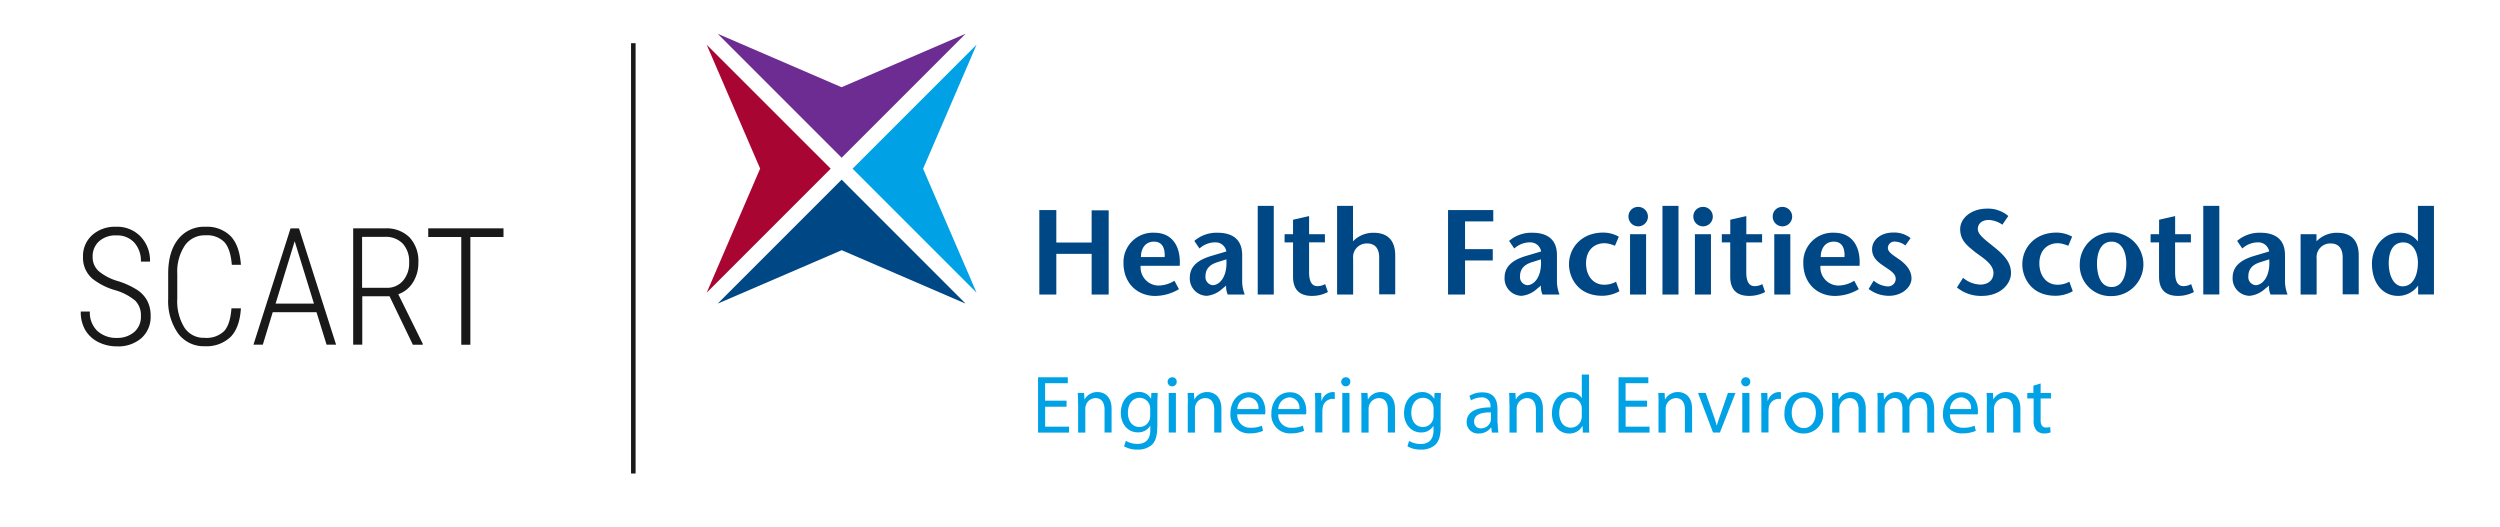
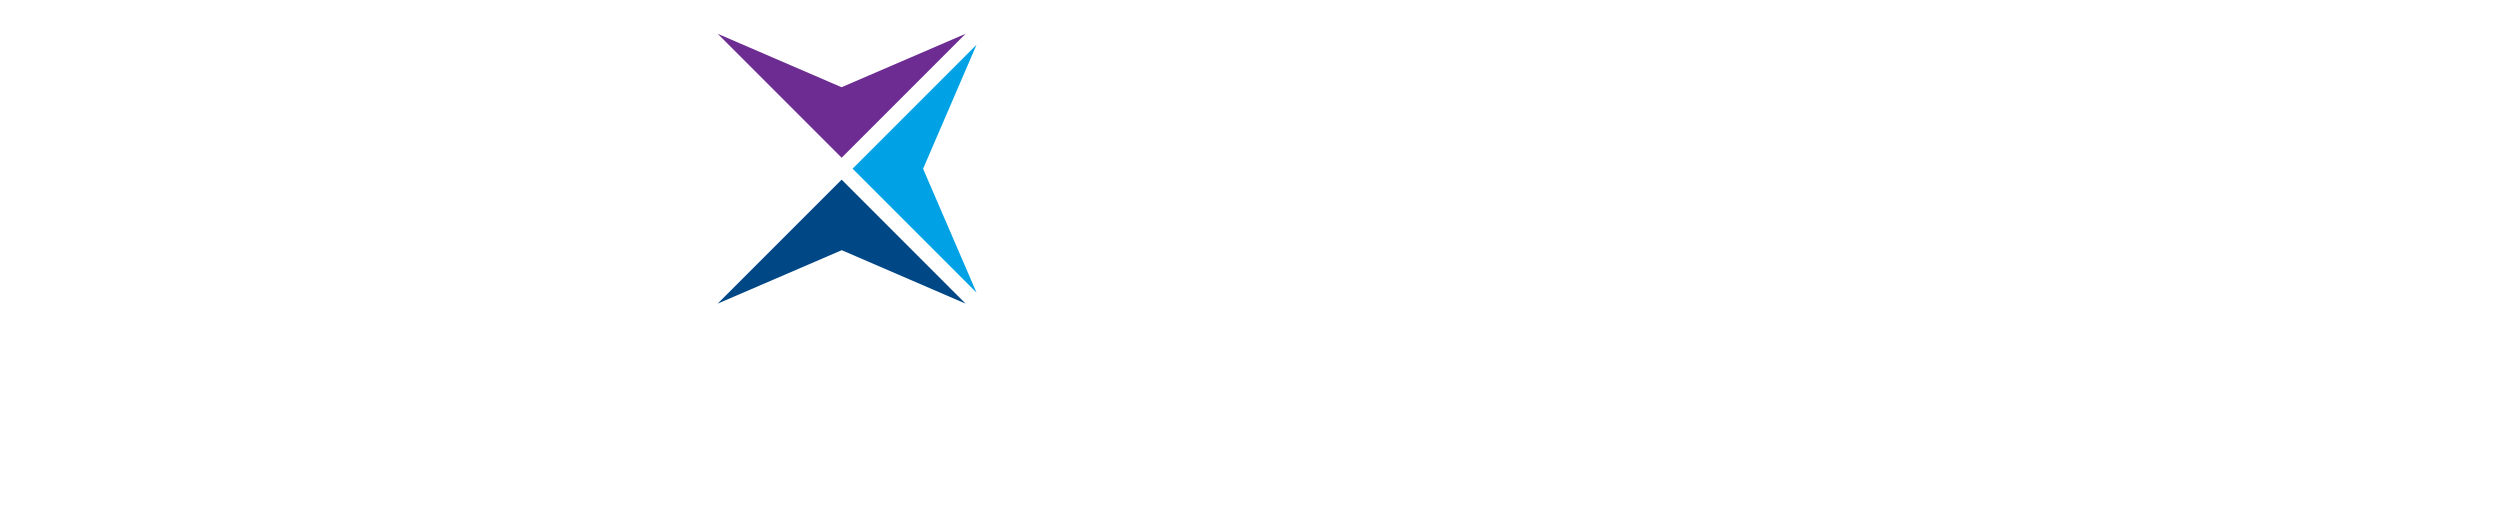
<svg xmlns="http://www.w3.org/2000/svg" viewBox="0 0 550 116">
-   <path d="M234.65 89.48h-4.72v4.38h5.26v1.31h-6.82V83h6.55v1.31h-5v3.83h4.72v1.3zm2.52-.67c0-.9 0-1.64-.07-2.36h1.4l.09 1.44a3.2 3.2 0 012.88-1.64c1.21 0 3.08.72 3.08 3.71v5.2H243v-5c0-1.4-.52-2.58-2-2.58a2.25 2.25 0 00-2.12 1.62 2.28 2.28 0 00-.11.74v5.24h-1.58v-6.37zm17.43 5.1c0 2-.4 3.22-1.24 4a4.62 4.62 0 01-3.17 1 5.63 5.63 0 01-2.9-.72l.4-1.21a4.92 4.92 0 002.56.68c1.62 0 2.81-.85 2.81-3v-1a3.11 3.11 0 01-2.77 1.46c-2.16 0-3.71-1.84-3.71-4.25 0-3 1.93-4.63 3.93-4.63a2.9 2.9 0 012.72 1.51l.07-1.31h1.39c0 .63-.07 1.33-.07 2.39v5.06zm-1.57-4a2.32 2.32 0 00-2.3-2.39c-1.51 0-2.59 1.28-2.59 3.29 0 1.71.86 3.13 2.57 3.13a2.32 2.32 0 002.2-1.62 2.76 2.76 0 00.13-.85v-1.58zm5.85-5.91a1 1 0 01-2 0 1 1 0 011-1 .94.94 0 011 1zm-1.76 11.16v-8.71h1.58v8.71h-1.58zm4.21-6.35c0-.9 0-1.64-.07-2.36h1.4l.09 1.44a3.2 3.2 0 012.88-1.64c1.21 0 3.08.72 3.08 3.71v5.2h-1.58v-5c0-1.4-.52-2.58-2-2.58a2.25 2.25 0 00-2.13 1.61 2.28 2.28 0 00-.11.74v5.24h-1.58v-6.36zm10.87 2.29a2.79 2.79 0 003 3 5.73 5.73 0 002.41-.45l.27 1.13a7 7 0 01-2.9.56 4.06 4.06 0 01-4.29-4.34c0-2.63 1.55-4.7 4.09-4.7 2.84 0 3.6 2.5 3.6 4.11a6 6 0 01-.05.74h-6.13zm4.64-1.1a2.26 2.26 0 00-2.2-2.58 2.63 2.63 0 00-2.42 2.58h4.63zm4.38 1.1a2.79 2.79 0 003 3 5.73 5.73 0 002.41-.45l.27 1.13a7 7 0 01-2.9.56 4.06 4.06 0 01-4.3-4.34c0-2.63 1.55-4.7 4.09-4.7 2.84 0 3.6 2.5 3.6 4.11a6.08 6.08 0 01-.05.74h-6.12zm4.64-1.1a2.26 2.26 0 00-2.2-2.58 2.63 2.63 0 00-2.43 2.58h4.63zm3.49-.83c0-1 0-1.91-.07-2.72h1.39l.05 1.71h.07a2.62 2.62 0 012.41-1.91 1.7 1.7 0 01.45.05v1.5a2.36 2.36 0 00-.54-.05 2.22 2.22 0 00-2.12 2 4.45 4.45 0 00-.07.74v4.65h-1.57v-6zm7.72-5.17a1 1 0 01-2 0 1 1 0 011-1 .94.94 0 011 1zm-1.76 11.16v-8.71h1.58v8.71h-1.58zm4.21-6.35c0-.9 0-1.64-.07-2.36h1.4l.09 1.44a3.21 3.21 0 012.88-1.64c1.21 0 3.08.72 3.08 3.71v5.2h-1.58v-5c0-1.4-.52-2.58-2-2.58a2.33 2.33 0 00-2.23 2.36v5.24h-1.58v-6.37zm17.43 5.1c0 2-.4 3.22-1.24 4a4.62 4.62 0 01-3.17 1 5.63 5.63 0 01-2.9-.72L310 97a4.92 4.92 0 002.56.68c1.62 0 2.81-.85 2.81-3v-1a3.11 3.11 0 01-2.77 1.46c-2.16 0-3.71-1.84-3.71-4.25 0-3 1.93-4.63 3.92-4.63a2.9 2.9 0 012.72 1.51l.07-1.31h1.4c0 .63-.07 1.33-.07 2.39v5.06zm-1.57-4a2.25 2.25 0 00-.09-.72 2.28 2.28 0 00-2.21-1.67c-1.51 0-2.59 1.28-2.59 3.29 0 1.71.86 3.13 2.57 3.13a2.32 2.32 0 002.2-1.62 2.73 2.73 0 00.13-.85v-1.58zm14.13 3.17a12.33 12.33 0 00.14 2.09h-1.44l-.13-1.1H328a3.25 3.25 0 01-2.67 1.3 2.48 2.48 0 01-2.67-2.5c0-2.11 1.87-3.26 5.24-3.24v-.19a1.8 1.8 0 00-2-2 4.34 4.34 0 00-2.27.65l-.36-1a5.41 5.41 0 012.86-.77c2.67 0 3.31 1.82 3.31 3.57v3.26zM328 90.72c-1.73 0-3.69.27-3.69 2a1.4 1.4 0 001.49 1.51 2.17 2.17 0 002.11-1.46 1.63 1.63 0 00.09-.5v-1.55zm4.06-1.91c0-.9 0-1.64-.07-2.36h1.4l.09 1.44a3.21 3.21 0 012.88-1.64c1.21 0 3.08.72 3.08 3.71v5.2h-1.54v-5c0-1.4-.52-2.58-2-2.58a2.33 2.33 0 00-2.23 2.36v5.24h-1.58v-6.37zm17.52-6.43v10.54c0 .77 0 1.66.07 2.25h-1.42l-.07-1.51a3.22 3.22 0 01-3 1.71c-2.11 0-3.73-1.78-3.73-4.43 0-2.9 1.78-4.68 3.91-4.68a2.91 2.91 0 012.66 1.33v-5.2h1.58zM348 90a2.82 2.82 0 00-.07-.67 2.33 2.33 0 00-2.29-1.84c-1.64 0-2.61 1.44-2.61 3.37 0 1.76.86 3.22 2.57 3.22a2.38 2.38 0 002.32-1.89 2.77 2.77 0 00.07-.68V90zm14.36-.52h-4.72v4.38h5.26v1.31h-6.82V83h6.55v1.31h-5v3.83h4.72v1.3zm2.52-.67c0-.9 0-1.64-.07-2.36h1.4l.09 1.44a3.21 3.21 0 012.88-1.64c1.21 0 3.08.72 3.08 3.71v5.2h-1.58v-5c0-1.4-.52-2.58-2-2.58a2.33 2.33 0 00-2.23 2.36v5.24h-1.58v-6.37zm10.37-2.36l1.71 4.9a22.27 22.27 0 01.7 2.23h.05c.2-.72.45-1.44.74-2.23l1.69-4.9h1.66l-3.42 8.71h-1.51l-3.31-8.71h1.69zm9.81-2.45a1 1 0 01-2 0 1 1 0 011-1 .94.94 0 011 1zm-1.76 11.16v-8.71h1.58v8.71h-1.58zm4.2-5.99c0-1 0-1.91-.07-2.72h1.39l.05 1.71h.07a2.62 2.62 0 012.41-1.91 1.7 1.7 0 01.45.05v1.5a2.36 2.36 0 00-.54-.05 2.22 2.22 0 00-2.12 2 4.45 4.45 0 00-.07.74v4.65h-1.57v-6zm13.6 1.57a4.26 4.26 0 01-4.34 4.63 4.14 4.14 0 01-4.18-4.48c0-2.92 1.91-4.63 4.32-4.63s4.2 1.81 4.2 4.48zm-6.91.09c0 1.91 1.1 3.35 2.65 3.35s2.65-1.42 2.65-3.38c0-1.48-.74-3.35-2.61-3.35s-2.7 1.72-2.7 3.38zm8.9-2.02c0-.9 0-1.64-.07-2.36h1.4l.09 1.44a3.21 3.21 0 012.88-1.64c1.21 0 3.08.72 3.08 3.71v5.2h-1.58v-5c0-1.4-.52-2.58-2-2.58a2.33 2.33 0 00-2.23 2.36v5.24h-1.58v-6.37zm9.99 0c0-.9 0-1.64-.07-2.36h1.39l.07 1.4h.05a3 3 0 012.74-1.6 2.58 2.58 0 012.47 1.75 3.6 3.6 0 011-1.13 3 3 0 011.93-.61c1.15 0 2.86.76 2.86 3.78v5.13H424v-4.94c0-1.67-.61-2.68-1.89-2.68a2.05 2.05 0 00-1.9 1.45 2.6 2.6 0 00-.13.79v5.38h-1.55v-5.23c0-1.39-.61-2.39-1.82-2.39a2.36 2.36 0 00-2.09 2.36v5.26h-1.55v-6.36zM429 91.1a2.79 2.79 0 003 3 5.73 5.73 0 002.41-.45l.27 1.13a7 7 0 01-2.9.56 4.06 4.06 0 01-4.32-4.34c0-2.63 1.55-4.7 4.09-4.7 2.84 0 3.6 2.5 3.6 4.11a5.88 5.88 0 01-.05.74H429zm4.62-1.1a2.26 2.26 0 00-2.2-2.58A2.63 2.63 0 00429 90h4.63zm3.49-1.19c0-.9 0-1.64-.07-2.36h1.4l.09 1.44a3.21 3.21 0 012.88-1.64c1.21 0 3.08.72 3.08 3.71v5.2h-1.58v-5c0-1.4-.52-2.58-2-2.58a2.33 2.33 0 00-2.23 2.36v5.24h-1.58v-6.37zm11.83-4.45v2.09h2.27v1.21h-2.27v4.7c0 1.08.31 1.69 1.19 1.69a3 3 0 00.92-.11l.07 1.19a3.82 3.82 0 01-1.4.23 2.2 2.2 0 01-1.71-.68 3.23 3.23 0 01-.61-2.27v-4.75H446v-1.21h1.35v-1.6z" fill="#01a2e5" />
-   <path fill="#004785" d="M243.91 64.79h-3.75v-8.94h-7.77v8.94h-3.74V46.22h3.74v7.13h7.77v-7.08h3.75v18.52zm7.09-8.23c0-1.78.88-3.4 2.89-3.4 1.75 0 2.47 1.38 2.33 3.4H251zm8.54 1.91c.27-4-1.46-7.27-5.6-7.27a6.46 6.46 0 00-6.77 6.69c0 4.38 3 7.22 7 7.22a10.48 10.48 0 005.2-1.49l-1-1.86a6.62 6.62 0 01-3.56 1.06 4 4 0 01-3.87-4.35h8.6zm10.26-1.38c.27 3.9-1.57 5.65-3 5.65a1.78 1.78 0 01-1.59-2c0-1.51.88-2.52 2.6-3.05l2-.64zm-.05 5.76a4.22 4.22 0 00.35 1.94h3.74a8.24 8.24 0 01-.56-3.24v-5.41c0-4.14-3-4.94-5.44-4.94a7.52 7.52 0 00-5.09 1.8l1.14 1.67a5.1 5.1 0 013.5-1.35 2.4 2.4 0 012.41 2l-3.13.93c-3.08.88-4.91 2.31-4.91 4.83a3.8 3.8 0 003.79 4 6 6 0 003.4-1.59l.8-.66zm6.95 1.94v-19.5h3.53v19.5h-3.53zM288 51.52h3.48v1.8H288v6.53c0 2.18.66 3.1 1.83 3.1a3.39 3.39 0 001.7-.45l.61 1.75a7.56 7.56 0 01-3.48.85c-2.92 0-4.19-1.54-4.19-4.25v-7.52h-1.86v-1.8h1.86v-3.19l3.53-.8v4zm9.66 1.57a6.17 6.17 0 014.54-1.88c3.1 0 4.75 1.7 4.75 5v8.54h-3.53v-8.11c0-1.86-.82-3.08-2.65-3.08a3 3 0 00-3.08 3.32v7.91h-3.53v-19.5h3.5v7.8zm30.86-4.38h-6.21v6.1h6.1v2.49h-6.1v7.49h-3.74V46.22h9.95v2.49zM339 57.09c.27 3.9-1.57 5.65-3 5.65a1.78 1.78 0 01-1.59-2c0-1.51.88-2.52 2.6-3.05l2-.64zm0 5.76a4.22 4.22 0 00.35 1.94h3.74a8.24 8.24 0 01-.56-3.24v-5.41c0-4.14-3-4.94-5.44-4.94A7.52 7.52 0 00332 53l1.14 1.67a5.1 5.1 0 013.5-1.35 2.4 2.4 0 012.41 2l-3.13.93c-3.08.88-4.91 2.31-4.91 4.83a3.8 3.8 0 003.79 4 6 6 0 003.4-1.59l.8-.66zm17.27 1.22a7.82 7.82 0 01-3.77 1c-5.52 0-7.32-4.19-7.32-6.9 0-3.71 2.81-7 7.51-7a7.06 7.06 0 013.45.9l-.85 2a8.59 8.59 0 00-1.17-.4 4.61 4.61 0 00-1.19-.16c-2 0-4 1.35-4 4.43 0 2.65 1.51 4.7 4 4.7a5.41 5.41 0 002.6-.66l.72 2zm5.87-12.55v13.27h-3.53V51.52h3.53zm-3.87-4a2.08 2.08 0 012-2 2.14 2.14 0 11-2 2zm7.47 17.27v-19.5h3.53v19.5h-3.53zm10.67-13.27v13.27h-3.53V51.52h3.53zm-3.87-4a2.08 2.08 0 012-2 2.14 2.14 0 11-2 2zm11.64 4h3.48v1.8h-3.48v6.53c0 2.18.66 3.1 1.83 3.1a3.39 3.39 0 001.7-.45l.61 1.75a7.56 7.56 0 01-3.48.85c-2.92 0-4.19-1.54-4.19-4.25v-7.52h-1.85v-1.8h1.86v-3.19l3.53-.8v4zm9.69 0v13.27h-3.53V51.52h3.53zm-3.87-4a2.08 2.08 0 012-2 2.14 2.14 0 11-2 2zm10.56 9.04c0-1.78.88-3.4 2.89-3.4 1.75 0 2.47 1.38 2.33 3.4h-5.23zm8.54 1.91c.27-4-1.46-7.27-5.6-7.27a6.46 6.46 0 00-6.77 6.69c0 4.38 3 7.22 7 7.22a10.48 10.48 0 005.2-1.49l-1-1.86a6.62 6.62 0 01-3.56 1.06 4 4 0 01-3.87-4.35h8.6zM419.18 54a4 4 0 00-2.26-.85 1.44 1.44 0 00-1.59 1.35c0 1.06 1.27 1.67 2.76 2.76 1.88 1.41 2.44 2.79 2.44 4 0 1.86-2 3.82-5 3.82a7.36 7.36 0 01-4.43-1.51l1.11-1.83a5.26 5.26 0 002.94 1.26 1.69 1.69 0 001.91-1.65c0-1.25-1.38-1.94-2.65-2.84-1.51-1-2.55-2-2.55-3.69 0-2.1 2-3.66 4.62-3.66a5.82 5.82 0 013.85 1.22L419.18 54zm21.36-4.55a5.6 5.6 0 00-3-1.06c-1.57 0-2.42.88-2.42 2s1.3 2.15 3.48 3.87c2.49 2 3.82 3.56 3.82 5.84s-2.23 5-6.42 5a8.28 8.28 0 01-5.47-1.86l1.35-2.12a6.17 6.17 0 003.79 1.49c1.54 0 2.89-.82 2.89-2.57 0-2-2.49-3.4-4-4.56-1.8-1.46-3.32-2.6-3.32-5.07s2.52-4.51 5.89-4.51a6.91 6.91 0 014.7 1.62l-1.33 1.94zM456 64.07a7.82 7.82 0 01-3.77 1c-5.52 0-7.32-4.19-7.32-6.9 0-3.71 2.81-7 7.51-7a7.06 7.06 0 013.45.9l-.85 2a8.58 8.58 0 00-1.17-.4 4.61 4.61 0 00-1.19-.16c-2 0-4 1.35-4 4.43 0 2.65 1.51 4.7 4 4.7a5.41 5.41 0 002.6-.66l.72 2zm8.55-.93c-2.52 0-3.21-2.81-3.21-5.15s.8-4.83 3.21-4.83 3.24 2.63 3.24 4.83-.66 5.15-3.24 5.15zm0 2a7 7 0 10-7-7.11 6.75 6.75 0 007 7.11zm14.01-13.62H482v1.8h-3.48v6.53c0 2.18.66 3.1 1.83 3.1a3.39 3.39 0 001.7-.45l.61 1.75a7.56 7.56 0 01-3.48.85c-2.92 0-4.19-1.54-4.19-4.25v-7.52h-1.86v-1.8H475v-3.19l3.53-.8v4zm6.16 13.27v-19.5h3.53v19.5h-3.53zm14.51-7.7c.27 3.9-1.57 5.65-3 5.65a1.78 1.78 0 01-1.59-2c0-1.51.88-2.52 2.6-3.05l2-.64zm-.05 5.76a4.23 4.23 0 00.34 1.94h3.74a8.24 8.24 0 01-.56-3.24v-5.41c0-4.14-3-4.94-5.44-4.94a7.52 7.52 0 00-5.09 1.8l1.14 1.67a5.1 5.1 0 013.5-1.35 2.4 2.4 0 012.41 2l-3.13.93c-3.08.88-4.91 2.31-4.91 4.83a3.8 3.8 0 003.79 4 6 6 0 003.4-1.59l.8-.66zm10.45-9.76a6.17 6.17 0 014.54-1.88c3.1 0 4.75 1.7 4.75 5v8.54h-3.53v-8.11c0-1.86-.82-3.08-2.65-3.08a3 3 0 00-3.08 3.32v7.91h-3.53V51.52h3.5v1.57zm19.1.24c2.12 0 3.21 2.15 3.21 4.46 0 2.65-1 5.2-3.37 5.2-2 0-3.05-2.49-3.05-5.07s.93-4.59 3.21-4.59zm3.21 11.46h3.53v-19.5h-3.53v7.77h-.05a4.85 4.85 0 00-4.06-1.86c-3.56 0-6 3.34-6 6.79 0 4.25 2.31 7.11 5.78 7.11a5.39 5.39 0 004.33-2.23h.05v1.91z" />
  <path fill="#6c2c91" d="M185.14 19.19l27.29-11.76-27.27 27.27-27.27-27.27 27.25 11.76z" />
-   <path fill="#a90533" d="M167.23 37.09l-11.76 27.3 27.28-27.28-27.28-27.27 11.76 27.25z" />
  <path fill="#00a2e5" d="M203.08 37.13l11.76-27.29-27.27 27.27 27.27 27.27-11.76-27.25z" />
  <path fill="#004785" d="M185.18 55.04l-27.3 11.76 27.28-27.28 27.27 27.28-27.25-11.76z" />
-   <path fill="none" stroke="#191919" stroke-miterlimit="10" d="M139.33 9.5v94.67" />
-   <path d="M31 69.54a4.58 4.58 0 00-1.22-3.37 12.11 12.11 0 00-4.56-2.36 14.42 14.42 0 01-4.9-2.51 6.06 6.06 0 01-2.06-4.78 6.18 6.18 0 012-4.78 7.44 7.44 0 015.22-1.85A7.11 7.11 0 0130.89 52 7.61 7.61 0 0133 57.55h-2a6 6 0 00-1.45-4.17 5.07 5.07 0 00-3.95-1.59 5.37 5.37 0 00-3.82 1.31 4.43 4.43 0 00-1.4 3.38 4.14 4.14 0 001.32 3.16 11.55 11.55 0 004.2 2.19 17.52 17.52 0 014.36 2 6.59 6.59 0 012.18 2.42 7.15 7.15 0 01.7 3.27 6.22 6.22 0 01-2 4.84 7.7 7.7 0 01-5.37 1.84 9.08 9.08 0 01-4.1-.92 6.91 6.91 0 01-2.9-2.65 7.75 7.75 0 01-1-4.09h2a5.58 5.58 0 001.63 4.25 6.16 6.16 0 004.41 1.55A5.65 5.65 0 0029.58 73 4.42 4.42 0 0031 69.54zm22-1.69q-.28 4.31-2.32 6.32a7.68 7.68 0 01-5.64 2 7 7 0 01-5.85-2.8A12.33 12.33 0 0137 65.76v-5.55q0-4.83 2.19-7.58a7.24 7.24 0 016-2.74 7.33 7.33 0 015.55 2.06Q52.7 54 53 58.26h-2q-.28-3.48-1.64-5a5.31 5.31 0 00-4.12-1.49 5.32 5.32 0 00-4.52 2.16A10.36 10.36 0 0039 60.22v5.48a11.07 11.07 0 001.56 6.35A5.05 5.05 0 0045 74.32a5.54 5.54 0 004.32-1.49q1.34-1.49 1.6-5h2zm16.63.83H60l-2.18 7.15h-2.06l8.16-25.59h1.86l8.16 25.59h-2.09zm-9-1.88h8.44l-4.24-13.73zm25.07-1.62h-6v10.65h-2V50.24h7a7.18 7.18 0 015.42 2 7.66 7.66 0 011.92 5.55 7.91 7.91 0 01-1.2 4.35 6.21 6.21 0 01-3.22 2.59L93 75.61v.23h-2.17zm-6-1.86h5.34a4.56 4.56 0 003.62-1.56 5.85 5.85 0 001.35-4 5.8 5.8 0 00-1.41-4.17 5.18 5.18 0 00-3.94-1.48h-5v11.21zm31.06-11.18h-7.28v23.7h-2v-23.7h-7.27v-1.9h16.56v1.9z" fill="#191919" />
</svg>